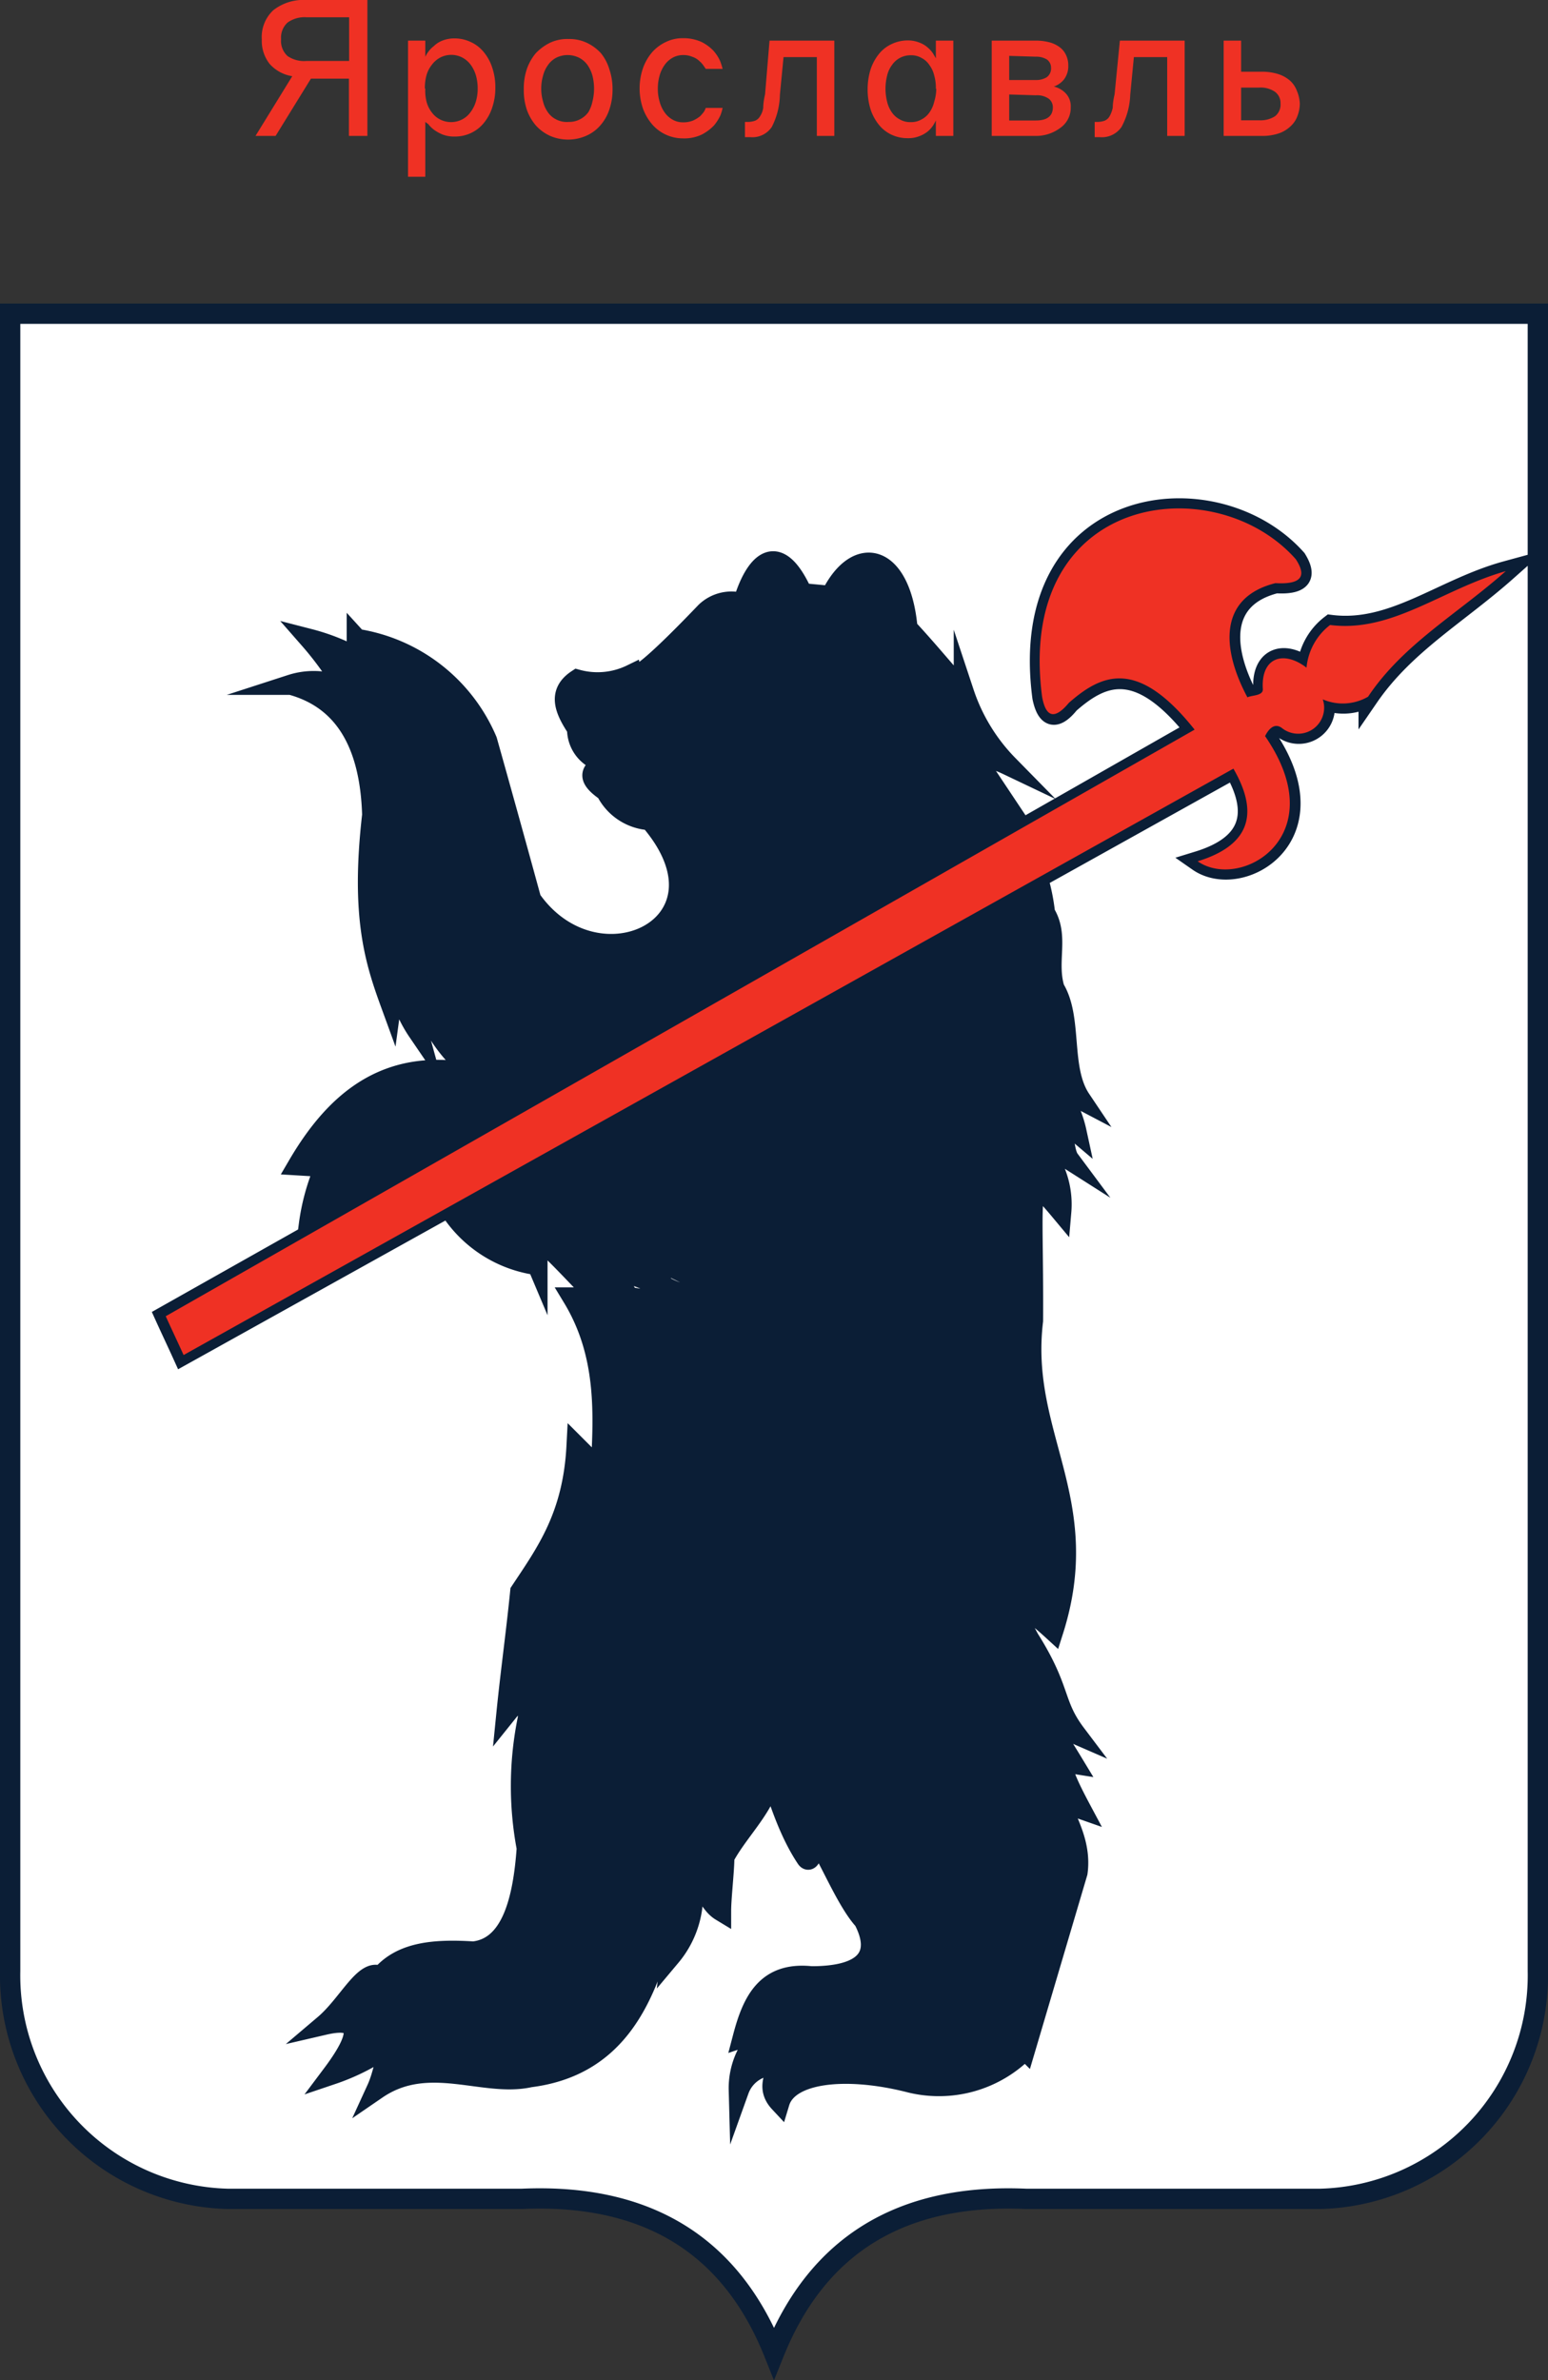
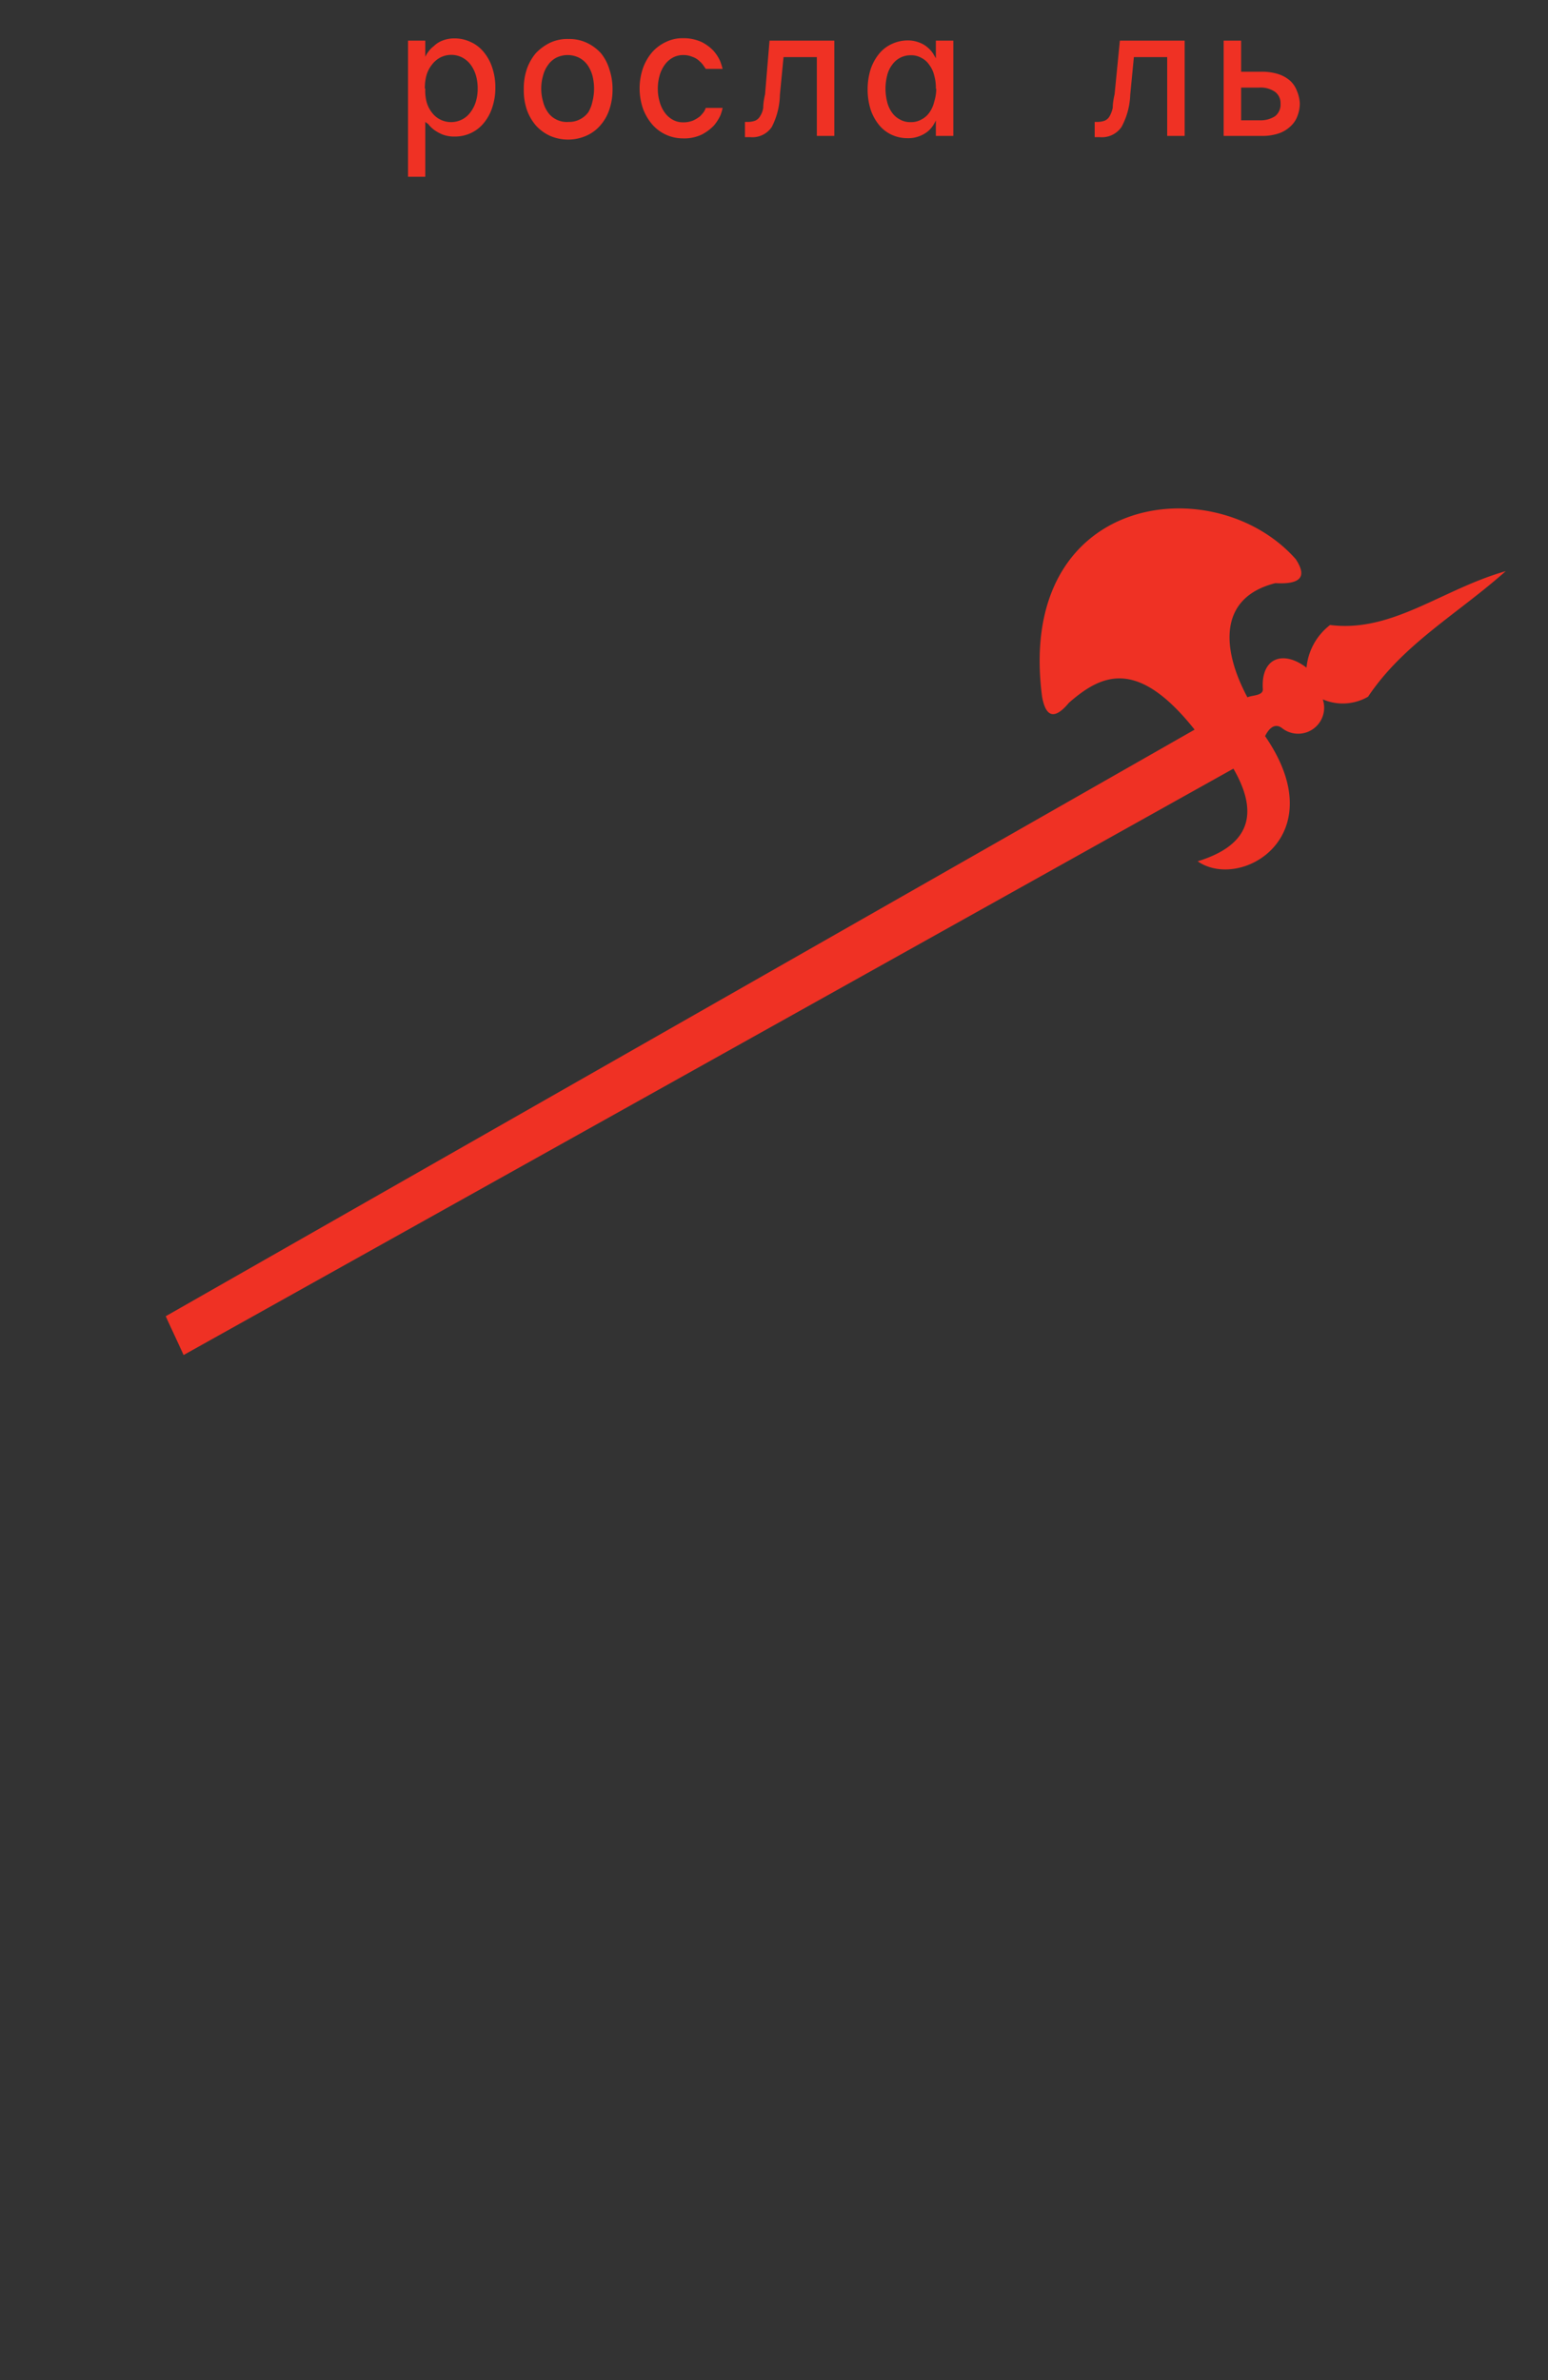
<svg xmlns="http://www.w3.org/2000/svg" viewBox="0 0 76.22 117.15">
  <rect x="0" y="0" width="76.22" height="117.15" fill="#333333" stroke="none" />
  <defs>
    <style>.cls-1{fill:#0b1e36;}.cls-1,.cls-2{fill-rule:evenodd;}.cls-2{fill:#fff;stroke:#0b1e36;stroke-miterlimit:10;}.cls-3{fill:#ef3124;}</style>
  </defs>
  <title>Ресурс 77</title>
  <g id="Слой_2" data-name="Слой 2">
    <g id="Слой_1-2" data-name="Слой 1">
-       <polygon class="cls-1" points="1.86 23.75 74.36 23.75 74.36 95.61 74.35 96.17 74.31 96.72 74.24 97.28 74.14 97.82 74.03 98.35 73.88 98.87 73.72 99.39 73.53 99.89 73.31 100.38 73.08 100.85 72.82 101.32 72.55 101.77 72.25 102.2 71.93 102.62 71.6 103.03 71.24 103.41 70.87 103.78 70.48 104.14 70.08 104.47 69.66 104.78 69.22 105.07 68.77 105.34 68.31 105.59 67.83 105.82 67.34 106.02 66.84 106.2 66.33 106.35 65.8 106.48 65.27 106.58 64.73 106.65 64.18 106.7 63.63 106.71 49.88 106.71 49.34 106.7 48.83 106.69 48.33 106.71 47.84 106.74 47.37 106.78 46.91 106.84 46.46 106.92 46.02 107 45.59 107.11 45.17 107.22 44.77 107.35 44.38 107.5 43.99 107.66 43.62 107.83 43.26 108.02 42.91 108.23 42.56 108.45 42.23 108.68 41.91 108.93 41.6 109.19 41.3 109.47 41.01 109.77 40.73 110.08 40.46 110.4 40.2 110.74 39.95 111.1 39.7 111.47 39.47 111.86 39.25 112.27 39.04 112.69 38.84 113.12 38.11 114.86 37.38 113.12 37.18 112.69 36.97 112.27 36.75 111.86 36.52 111.47 36.28 111.1 36.03 110.74 35.77 110.4 35.49 110.08 35.21 109.77 34.92 109.47 34.62 109.19 34.31 108.93 33.99 108.68 33.66 108.45 33.32 108.23 32.97 108.02 32.6 107.83 32.23 107.66 31.85 107.5 31.45 107.35 31.05 107.22 30.63 107.11 30.21 107 29.77 106.92 29.32 106.84 28.85 106.78 28.38 106.74 27.89 106.71 27.39 106.69 26.89 106.7 26.34 106.71 12.59 106.71 12.05 106.7 11.5 106.65 10.95 106.58 10.42 106.48 9.9 106.35 9.38 106.2 8.88 106.02 8.39 105.82 7.92 105.59 7.45 105.34 7 105.07 6.56 104.78 6.14 104.47 5.74 104.14 5.35 103.78 4.98 103.41 4.63 103.03 4.29 102.62 3.98 102.2 3.68 101.77 3.4 101.32 3.15 100.85 2.91 100.38 2.7 99.89 2.51 99.39 2.34 98.87 2.2 98.35 2.08 97.82 1.99 97.28 1.92 96.72 1.88 96.17 1.86 95.61 1.86 23.75 1.86 23.75" />
-       <path class="cls-2" d="M.5,15.44H75.72V97A11,11,0,0,1,65,108.22H50.53q-9.21-.41-12.42,7.59-3.2-8-12.42-7.59H11.22A11,11,0,0,1,.5,97V15.44ZM40.91,29.33c1.26-2.58,3.43-2.14,3.77,1.59.93,1,1.85,2.11,2.78,3.17a9.25,9.25,0,0,0,2.18,3.57c-.63-.3-1.21-.5-1.39,0l2,3s0,.1.05.15l8.54-4.87c-2.81-3.53-4.57-2.74-6.19-1.32q-1,1.24-1.32-.3C50,24.25,59.8,23,63.83,27.52c.47.76.36,1.26-1,1.18-2.81.7-2.67,3.21-1.38,5.62.22-.11.79-.07.76-.39-.11-1.56,1-1.95,2.15-1.07a3,3,0,0,1,1.16-2.1c3.06.39,5.5-1.79,8.65-2.65-2.39,2.12-5,3.59-6.78,6.18a2.49,2.49,0,0,1-2.23.13,1.28,1.28,0,0,1-2,1.42c-.37-.29-.67,0-.84.39,3.41,4.94-1.21,7.63-3.32,6.16,2.34-.72,3.16-2.14,1.76-4.56L51.1,43.21h0a9.82,9.82,0,0,1,.35,1.73c.71,1.15.06,2.37.47,3.72.9,1.48.27,3.93,1.29,5.45-.4-.21-.71-.42-1-.29A5.57,5.57,0,0,1,53,55.7c-.46-.39-.59-1-1-.63.43.33.33,1.57.65,2q-.66-.42-1,0a4.25,4.25,0,0,1,.6,2.57c-1.82-2.18-1.35-1.39-1.39,5.36-.68,5.66,3.05,8.81,1,15.26-1.89-1.73-2.28-1.6-1.19.4,1.6,2.54,1.16,3.17,2.3,4.68-1.61-.7-1.38-.62-.12,1.46-.57-.09-.9-.14.36,2.22-1.94-.68.16.89-.16,3.14l-2.58,8.72a5.92,5.92,0,0,1-5.75,1.59c-3.13-.78-5.9-.45-6.34,1-.56-.6-.34-1.19,0-1.79a1.83,1.83,0,0,0-2,1.19,3.72,3.72,0,0,1,1.39-3l-1.19.4c.46-1.75,1.14-3.24,3.37-3,2.64,0,3.5-1,2.58-2.77-.84-.91-1.74-3.14-2.21-3.77-.25-.34-.35,1.13-.62.72-1.47-2.2-2-5.52-3-7.94,0,1.65-.2,3.39.88,5-.52,1-1.39,1.9-1.92,2.89,0,.66-.16,2-.16,2.65-.66-.4-.82-1.38-1.48-1.77a4.71,4.71,0,0,1-1,4,1.51,1.51,0,0,0-.39-1.19c-.94,3.62-2.49,6.63-6.54,7.14-2.27.51-5-1.15-7.54.59.33-.72.41-1.53.74-2.26a10.66,10.66,0,0,1-2.93,1.53c1.32-1.76,1.64-2.91-.39-2.44,1.18-1,2-2.84,2.78-2.38,1-1.21,2.65-1.34,4.56-1.22,1.87-.2,2.45-2.53,2.63-5.09A16.46,16.46,0,0,1,26,84.54a3.8,3.8,0,0,1,.61-2.28c-.53.67-1.14,1.41-1.67,2.07.2-2,.48-4,.68-6,1.26-1.9,2.59-3.7,2.77-7.14l1.19,1.19c.17-2.89.28-5.78-1.38-8.52a21.74,21.74,0,0,1,3,.79c-.12-.5-.39-.56-.82-.91,1.16.23,2.1.21,2.8.74-.11-.37-.22-.74-.34-1.1a4,4,0,0,0,2.92.28L32,61.84a2.17,2.17,0,0,1,.56,1.65,3.37,3.37,0,0,0-1.68-.78c-.93,0-.4.4-.12.82a6.21,6.21,0,0,0-2.13-.5c-1.59-1.65-3.36-3.59-2.17-.77a6.11,6.11,0,0,1-4.37-2.85L9,66.69c-.29-.64-.59-1.27-.88-1.91L16.6,60c.2-.74-.27-.65-1.39.29A10.65,10.65,0,0,1,16,57.43l-1.33-.08c2.23-3.81,5.34-6,10.91-3.83-.53-1.45-1.23-.94-3.25-1.67a7.21,7.21,0,0,1-1.58-2.91,2.6,2.6,0,0,0-.17,1.83,6.31,6.31,0,0,1-1.08-3.08c-.09.58-.17,1.16-.25,1.75-.77-2.11-1.5-4.31-.92-9.33q-.16-5.37-4-6.41a3.62,3.62,0,0,1,2.66.17,16,16,0,0,0-1.75-2.42,10.1,10.1,0,0,1,3.5,1.67c0-.56-.66-1.11-1.17-1.67a8.37,8.37,0,0,1,6.41,5q1.1,3.91,2.17,7.82C29.4,48.9,36.46,45.54,32,40.36a2.58,2.58,0,0,1-2.16-1.42c-.89-.61-.89-1,0-1.41a1.66,1.66,0,0,1-1.42-1.67c-.58-.88-1-1.75,0-2.41a3.81,3.81,0,0,0,2.67-.25c.09.47,1.56-.89,3.66-3.08a1.83,1.83,0,0,1,1.83-.42c.56-1.92,1.67-3.26,2.92-.5l1.38.13ZM34.7,33.4c.91-1,1.61-.63,2.29,0Z" />
      <path class="cls-3" d="M65.49,30.76a3,3,0,0,0-1.16,2.1c-1.15-.88-2.26-.49-2.15,1.07,0,.32-.54.28-.76.39C60.13,31.91,60,29.4,62.8,28.7c1.39.08,1.5-.42,1-1.18C59.8,23,50,24.25,51.31,34.29q.28,1.55,1.32.3c1.62-1.42,3.38-2.21,6.19,1.32L8.16,64.78c.29.64.59,1.27.88,1.91L60.73,37.83c1.4,2.42.58,3.84-1.76,4.56,2.11,1.47,6.73-1.22,3.32-6.16.17-.35.47-.68.84-.39a1.28,1.28,0,0,0,2-1.42,2.49,2.49,0,0,0,2.23-.13c1.73-2.59,4.39-4.06,6.78-6.18C71,29,68.55,31.15,65.49,30.76Z" />
-       <path class="cls-3" d="M12.58,6.69l1.81-2.94a1.88,1.88,0,0,1-1.11-.6,1.83,1.83,0,0,1-.39-1.21A1.8,1.8,0,0,1,13.46.5,2.41,2.41,0,0,1,15.09,0h3V6.69h-.91V3.87H15.31L13.57,6.69ZM17.19,3V.85H15.1a1.44,1.44,0,0,0-.94.26,1,1,0,0,0-.32.82,1,1,0,0,0,.32.83A1.44,1.44,0,0,0,15.1,3Z" />
      <path class="cls-3" d="M20.94,8.7h-.85V2h.85V2.8a1.09,1.09,0,0,1,.14-.24,1.27,1.27,0,0,1,.28-.29A1.23,1.23,0,0,1,21.78,2a1.58,1.58,0,0,1,.61-.11,1.84,1.84,0,0,1,.77.17,1.77,1.77,0,0,1,.64.48,2.3,2.3,0,0,1,.43.77,3,3,0,0,1,.16,1,3,3,0,0,1-.16,1,2.3,2.3,0,0,1-.43.77,1.77,1.77,0,0,1-.64.48,1.83,1.83,0,0,1-.77.16,1.57,1.57,0,0,1-.6-.1,1.94,1.94,0,0,1-.43-.24,1.48,1.48,0,0,1-.28-.28A1.07,1.07,0,0,1,20.94,6Zm0-4.34A2.2,2.2,0,0,0,21,5a1.46,1.46,0,0,0,.26.53,1.15,1.15,0,0,0,.41.35,1.19,1.19,0,0,0,1.08,0,1.15,1.15,0,0,0,.41-.35A1.64,1.64,0,0,0,23.43,5a2.2,2.2,0,0,0,.09-.64,2.34,2.34,0,0,0-.09-.66,1.69,1.69,0,0,0-.26-.52,1.25,1.25,0,0,0-.41-.35,1.19,1.19,0,0,0-1.08,0,1.25,1.25,0,0,0-.41.35A1.5,1.5,0,0,0,21,3.7,2.34,2.34,0,0,0,20.92,4.36Z" />
      <path class="cls-3" d="M28,1.92a2,2,0,0,1,.9.19,2.21,2.21,0,0,1,.69.51A2.29,2.29,0,0,1,30,3.4a3,3,0,0,1,.16,1,3,3,0,0,1-.16,1,2.25,2.25,0,0,1-.44.77,1.94,1.94,0,0,1-.69.51,2.23,2.23,0,0,1-1.8,0,2.14,2.14,0,0,1-.69-.51,2.42,2.42,0,0,1-.44-.77,3,3,0,0,1-.15-1,3,3,0,0,1,.15-1,2.47,2.47,0,0,1,.44-.78,2.47,2.47,0,0,1,.69-.51A2,2,0,0,1,28,1.92ZM28,6a1.13,1.13,0,0,0,.56-.13,1.15,1.15,0,0,0,.41-.35A1.73,1.73,0,0,0,29.17,5a2.61,2.61,0,0,0,.08-.64,2.67,2.67,0,0,0-.08-.64,1.73,1.73,0,0,0-.25-.53,1.15,1.15,0,0,0-.41-.35,1.27,1.27,0,0,0-1.12,0,1.12,1.12,0,0,0-.4.35,1.53,1.53,0,0,0-.25.53,2.25,2.25,0,0,0-.09.64,2.2,2.2,0,0,0,.09.64,1.51,1.51,0,0,0,.24.53,1.07,1.07,0,0,0,.41.35A1.13,1.13,0,0,0,28,6Z" />
      <path class="cls-3" d="M34.64,3.23A1.13,1.13,0,0,0,34.43,3a.88.88,0,0,0-.33-.2,1.14,1.14,0,0,0-.48-.09,1.06,1.06,0,0,0-.5.13,1.19,1.19,0,0,0-.39.35,1.67,1.67,0,0,0-.25.52,2.34,2.34,0,0,0-.09.66,2.2,2.2,0,0,0,.09.64,1.63,1.63,0,0,0,.25.53,1.18,1.18,0,0,0,.39.35,1,1,0,0,0,.51.13,1.24,1.24,0,0,0,.5-.09,1.7,1.7,0,0,0,.33-.2,1.92,1.92,0,0,0,.2-.23,1,1,0,0,0,.09-.19h.83a2.15,2.15,0,0,1-.11.37,2.2,2.2,0,0,1-.32.5,2.33,2.33,0,0,1-.59.44,2,2,0,0,1-.93.19,2,2,0,0,1-1.52-.69,2.56,2.56,0,0,1-.45-.77,3.08,3.08,0,0,1,0-2,2.49,2.49,0,0,1,.45-.78,2.07,2.07,0,0,1,.67-.5,1.85,1.85,0,0,1,.84-.19,2.14,2.14,0,0,1,.93.19,2.11,2.11,0,0,1,.59.44,2,2,0,0,1,.32.5,3.67,3.67,0,0,1,.12.38h-.83Z" />
      <path class="cls-3" d="M37.89,2h3.19V6.69h-.86V2.81H38.58L38.4,4.67A3.58,3.58,0,0,1,38,6.25a1.15,1.15,0,0,1-1.06.5h-.26V6h.11a1.07,1.07,0,0,0,.39-.06.51.51,0,0,0,.25-.23,1,1,0,0,0,.15-.41q0-.27.09-.66Z" />
      <path class="cls-3" d="M46.08,5.93a2.35,2.35,0,0,1-.14.25,1.39,1.39,0,0,1-.26.29,1.46,1.46,0,0,1-.41.23,1.44,1.44,0,0,1-.58.1,1.83,1.83,0,0,1-.77-.16,1.74,1.74,0,0,1-.63-.48,2.41,2.41,0,0,1-.42-.76,3.28,3.28,0,0,1-.15-1,3.33,3.33,0,0,1,.15-1,2.41,2.41,0,0,1,.42-.76,1.74,1.74,0,0,1,.63-.48,1.84,1.84,0,0,1,.77-.17,1.51,1.51,0,0,1,.59.11,1.29,1.29,0,0,1,.4.24,1.39,1.39,0,0,1,.26.29l.14.24V2h.86V6.69h-.86Zm0-1.56A2.22,2.22,0,0,0,46,3.72a1.39,1.39,0,0,0-.24-.52,1,1,0,0,0-.39-.35,1,1,0,0,0-.53-.13,1.1,1.1,0,0,0-.92.48,1.39,1.39,0,0,0-.24.52,2.64,2.64,0,0,0,0,1.29,1.51,1.51,0,0,0,.24.53,1.07,1.07,0,0,0,.39.34,1,1,0,0,0,.53.13,1,1,0,0,0,.53-.13,1.07,1.07,0,0,0,.39-.34A1.51,1.51,0,0,0,46,5,2.2,2.2,0,0,0,46.1,4.37Z" />
-       <path class="cls-3" d="M48.83,2H51a2.51,2.51,0,0,1,.62.07,1.46,1.46,0,0,1,.51.22,1,1,0,0,1,.34.38,1.18,1.18,0,0,1,.13.55,1.08,1.08,0,0,1-.22.7,1.12,1.12,0,0,1-.49.34,1.17,1.17,0,0,1,.58.33.91.91,0,0,1,.25.68,1.2,1.2,0,0,1-.48,1A2,2,0,0,1,51,6.69H48.83Zm.86.75V3.94H51a1,1,0,0,0,.54-.14.53.53,0,0,0,.21-.47.49.49,0,0,0-.2-.4A1,1,0,0,0,51,2.79Zm0,1.9V5.93H51c.56,0,.84-.22.84-.65a.53.53,0,0,0-.2-.42A1,1,0,0,0,51,4.69Z" />
      <path class="cls-3" d="M55.14,2h3.19V6.69h-.86V2.81H55.83l-.18,1.86a3.58,3.58,0,0,1-.43,1.58,1.17,1.17,0,0,1-1.07.5H53.9V6H54a1.07,1.07,0,0,0,.39-.06.51.51,0,0,0,.25-.23,1.48,1.48,0,0,0,.15-.41q0-.27.09-.66Z" />
      <path class="cls-3" d="M62.11,3.53a2.66,2.66,0,0,1,.84.12,1.63,1.63,0,0,1,.58.33,1.29,1.29,0,0,1,.33.5A1.8,1.8,0,0,1,64,5.1a1.71,1.71,0,0,1-.11.59,1.25,1.25,0,0,1-.33.51,1.59,1.59,0,0,1-.58.36,2.54,2.54,0,0,1-.83.13h-1.9V2h.86V3.53Zm-1,.78V5.92H62a1.32,1.32,0,0,0,.78-.2.72.72,0,0,0,.27-.62.69.69,0,0,0-.27-.58A1.25,1.25,0,0,0,62,4.31Z" />
    </g>
  </g>
</svg>